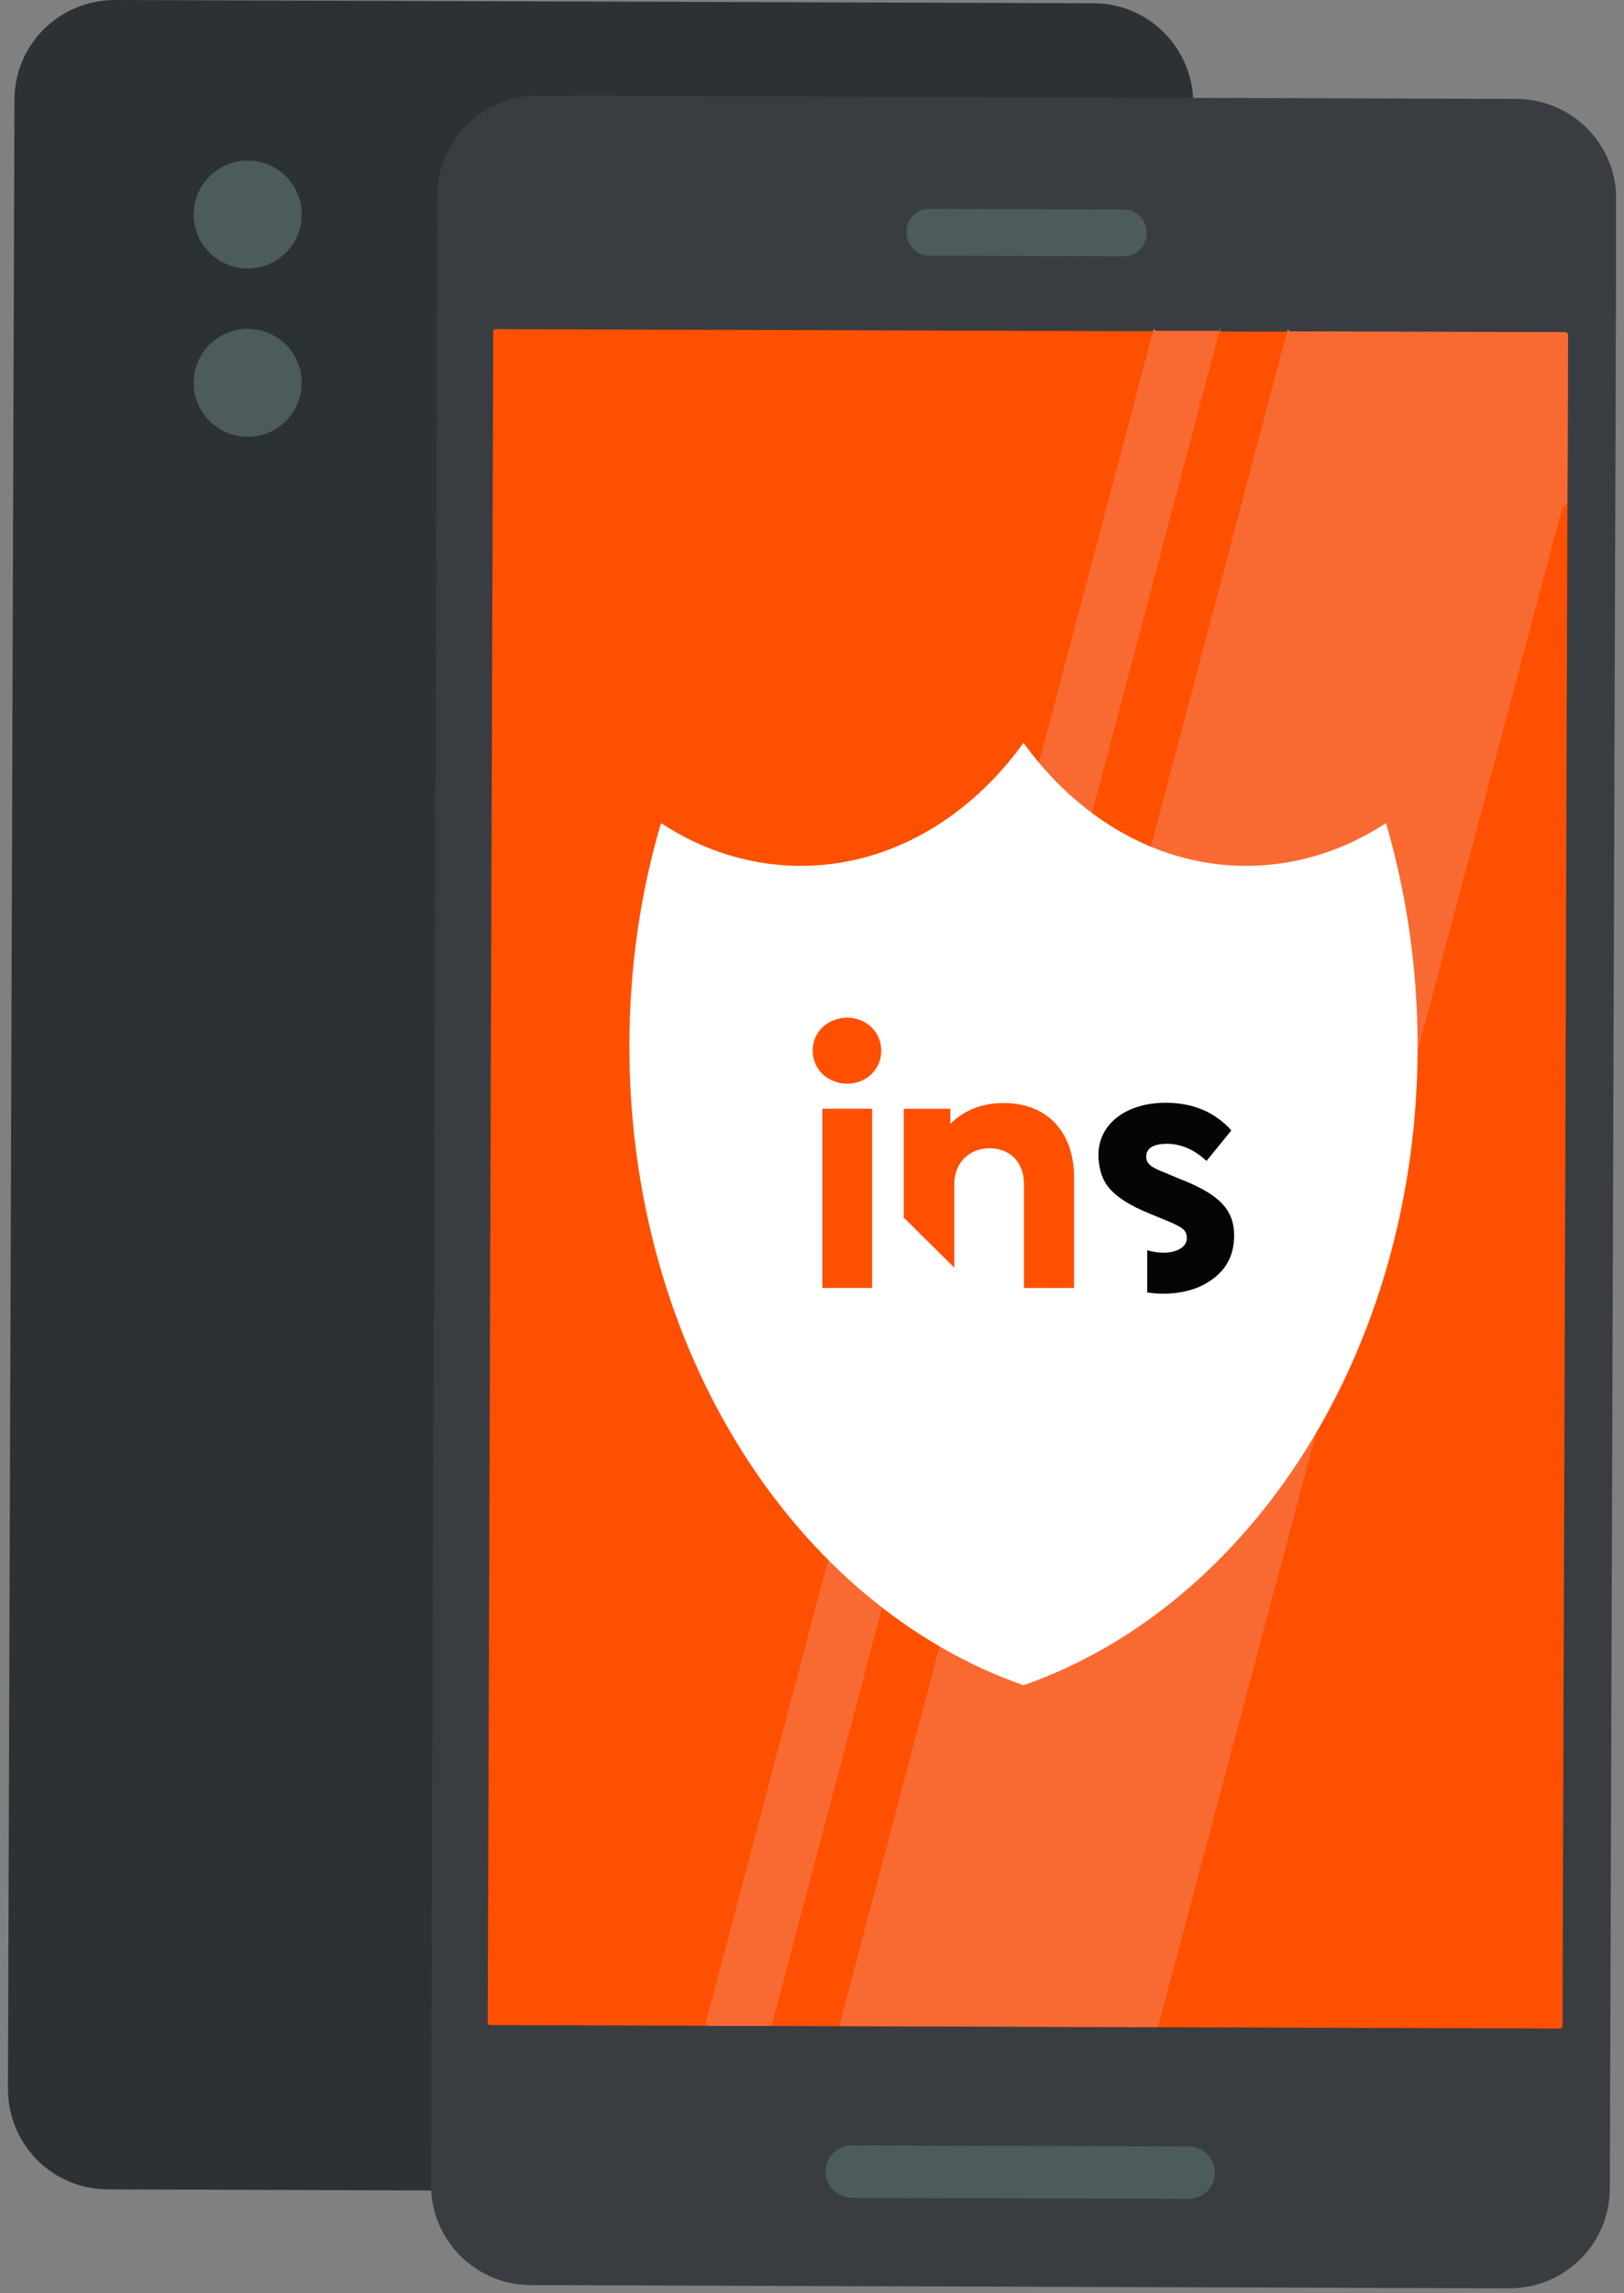
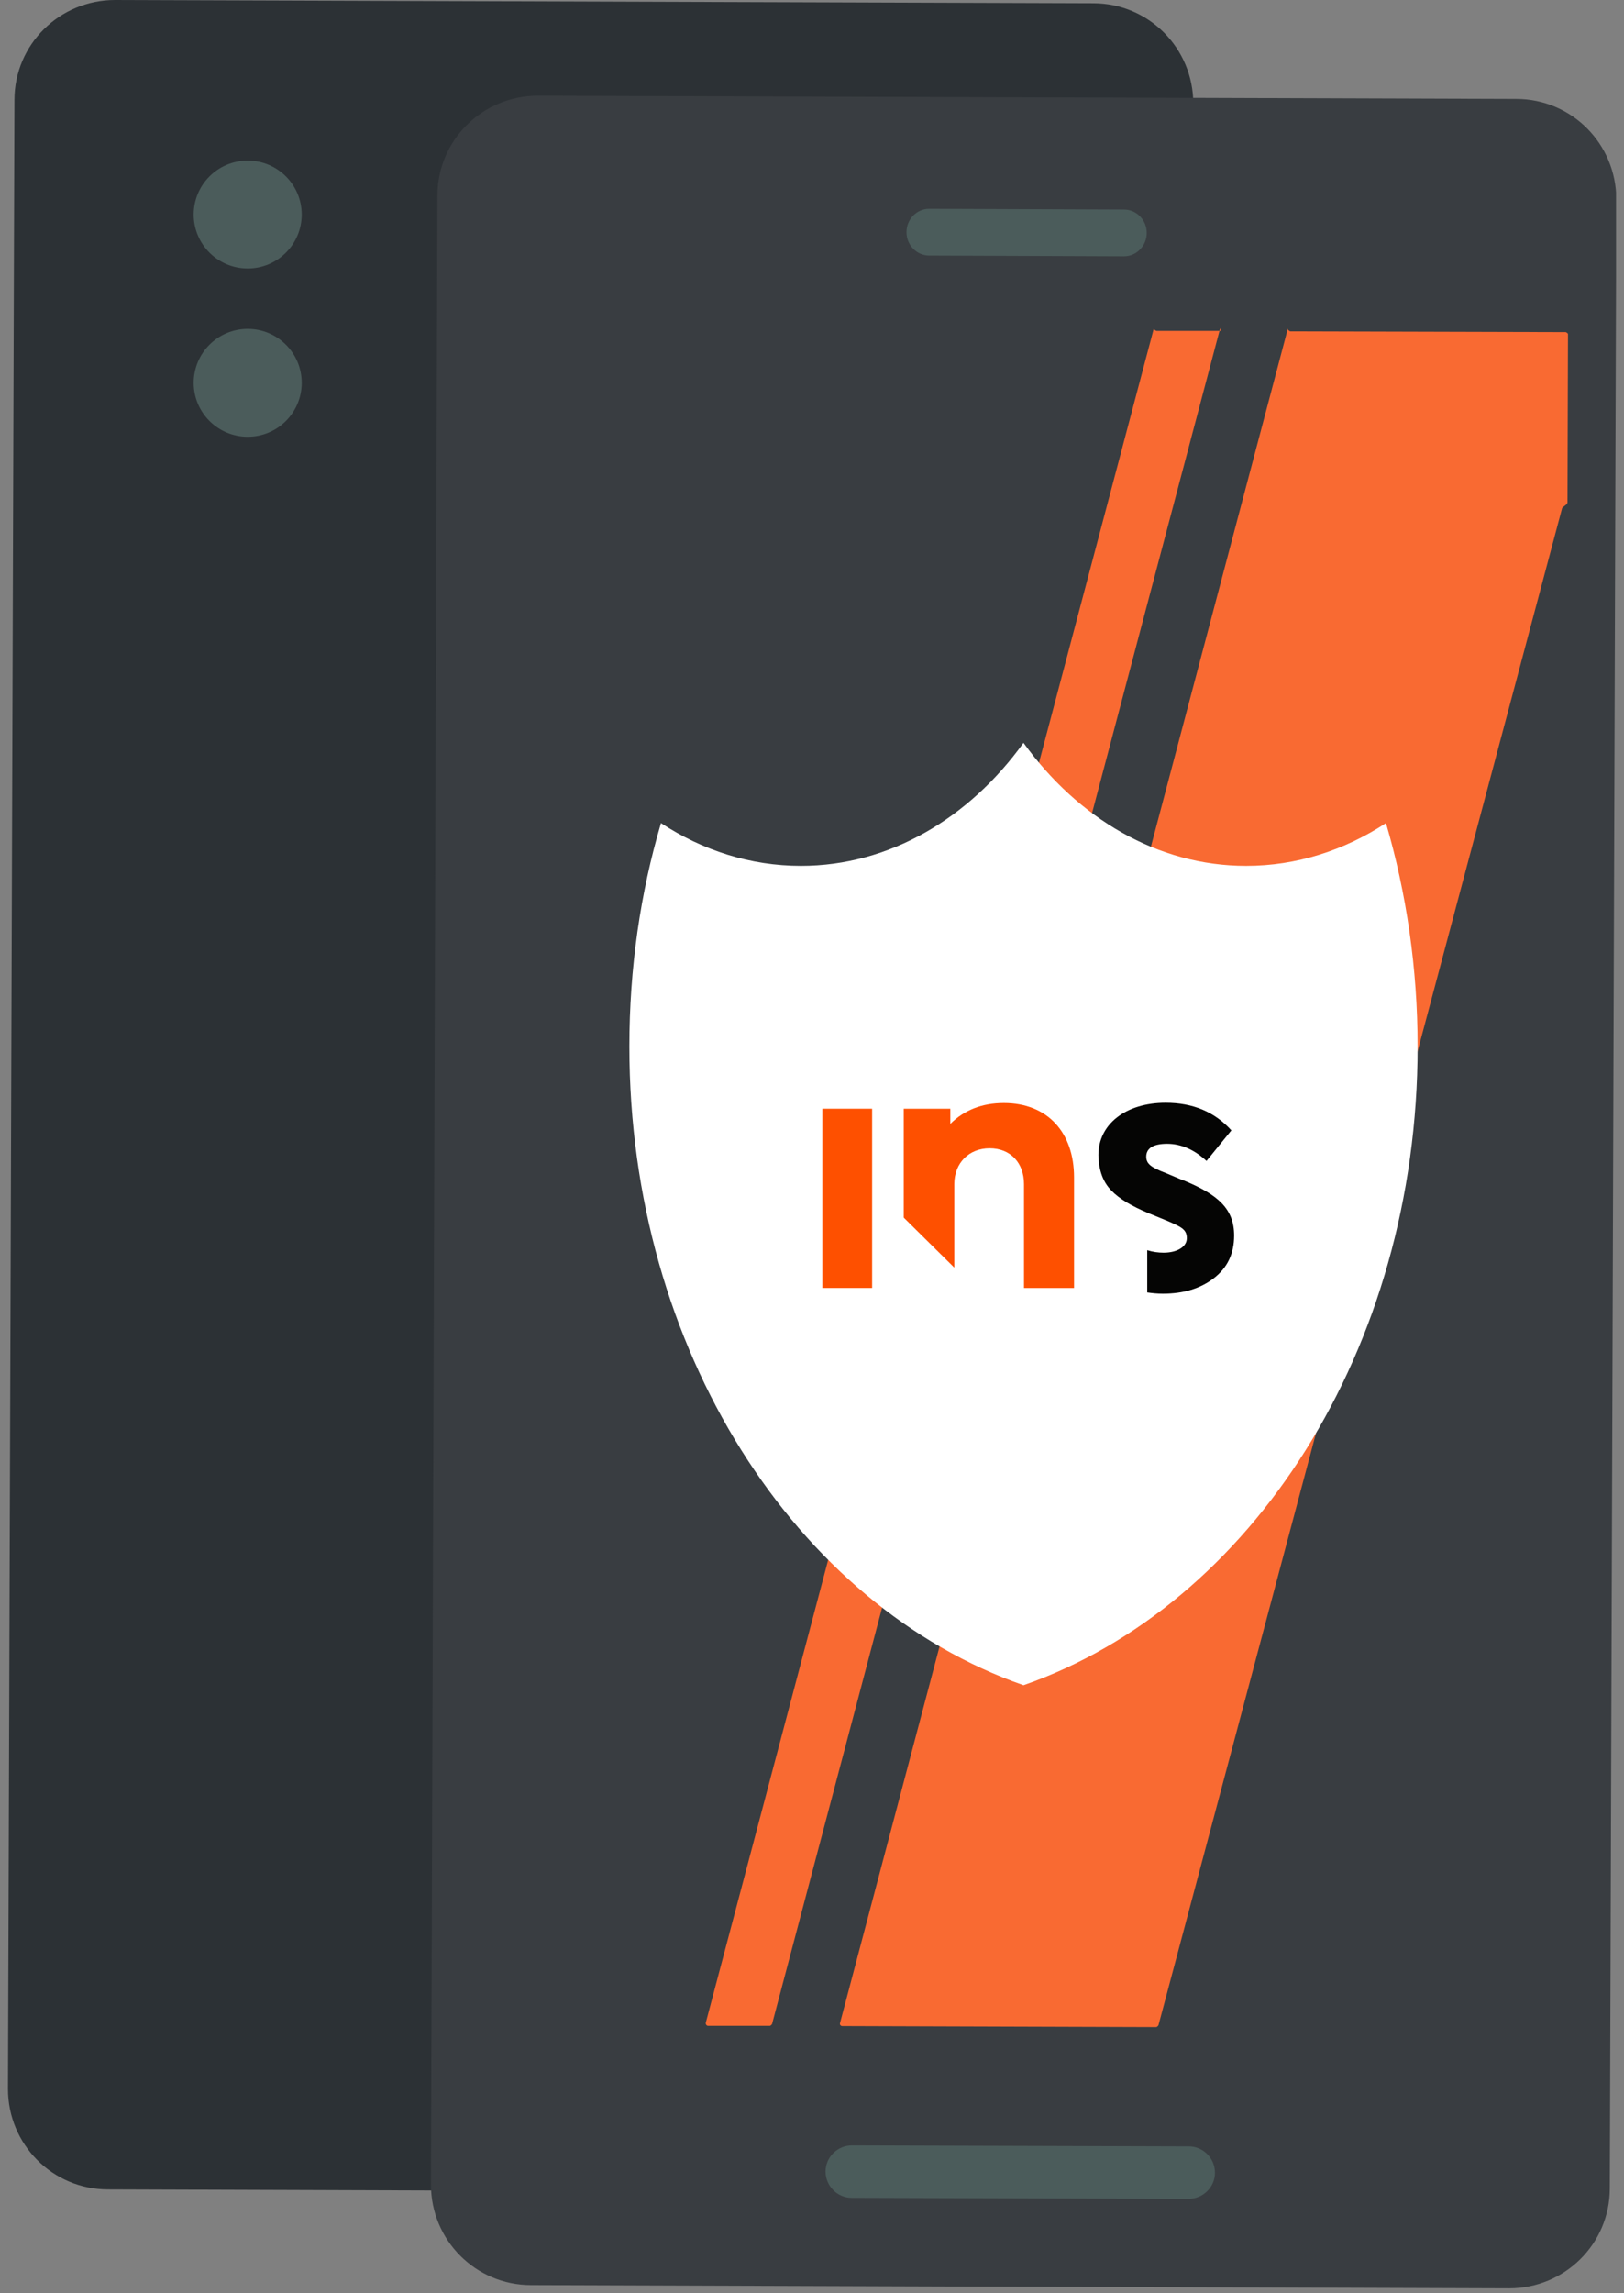
<svg xmlns="http://www.w3.org/2000/svg" width="102" height="144" viewBox="0 0 102 144" fill="none">
  <rect x="0" y="0" width="102" height="144" fill="#808080" stroke="none" />
  <g clip-path="url(#clip0_2096_3445)">
    <path d="M0.907 6.275L0.5 131.171C0.5 134.652 3.299 137.478 6.786 137.478L68.224 137.681C71.711 137.681 74.542 134.887 74.542 131.406L74.948 6.509C74.948 3.028 72.149 0.203 68.662 0.203L7.224 0C3.737 0 0.907 2.794 0.907 6.275Z" fill="#2C3135" />
    <path d="M15.558 16.859C17.432 16.859 18.951 15.342 18.951 13.471C18.951 11.601 17.432 10.084 15.558 10.084C13.684 10.084 12.165 11.601 12.165 13.471C12.165 15.342 13.684 16.859 15.558 16.859Z" fill="#4B5C5B" />
    <path d="M15.558 27.427C17.432 27.427 18.951 25.91 18.951 24.04C18.951 22.169 17.432 20.652 15.558 20.652C13.684 20.652 12.165 22.169 12.165 24.04C12.165 25.91 13.684 27.427 15.558 27.427Z" fill="#4B5C5B" />
    <path d="M27.474 12.285L27.067 137.181C27.067 140.662 29.866 143.488 33.353 143.488L94.792 143.691C98.279 143.691 101.109 140.896 101.109 137.415L101.516 12.519C101.516 9.038 98.717 6.213 95.23 6.213L33.791 6.01C30.304 6.01 27.474 8.804 27.474 12.285Z" fill="#393D41" />
    <path d="M70.601 16.094L58.358 16.047C57.576 16.047 56.935 15.391 56.935 14.58C56.935 13.768 57.576 13.112 58.358 13.112L70.601 13.159C71.383 13.159 72.024 13.815 72.024 14.627C72.024 15.438 71.383 16.094 70.601 16.094Z" fill="#4B5C5B" />
    <path d="M74.667 134.777L53.51 134.715C52.603 134.715 51.852 135.449 51.852 136.354C51.852 137.259 52.587 138.009 53.494 138.009L74.651 138.071C75.558 138.071 76.309 137.337 76.309 136.432C76.309 135.527 75.574 134.777 74.667 134.777Z" fill="#4B5C5B" />
-     <path d="M30.977 20.808L30.633 127.019C30.633 127.097 30.695 127.16 30.773 127.16L97.997 127.378C98.076 127.378 98.138 127.316 98.138 127.238L98.482 21.027C98.482 20.949 98.42 20.887 98.341 20.887L31.118 20.668C31.039 20.668 30.977 20.73 30.977 20.808Z" fill="#FE5000" />
    <path d="M76.684 20.793L76.638 20.605L48.491 127.097C48.491 127.097 48.413 127.207 48.35 127.207H44.472C44.378 127.207 44.3 127.097 44.331 127.004L72.478 20.59V20.668C72.478 20.668 72.572 20.777 72.65 20.777H76.716L76.684 20.793Z" fill="#F96A32" />
    <path d="M98.482 21.011L98.451 31.548C98.451 31.548 98.435 31.626 98.404 31.657L98.153 31.86C98.153 31.86 98.106 31.907 98.106 31.938L72.759 127.175C72.759 127.175 72.681 127.285 72.618 127.285L52.9 127.222C52.806 127.222 52.728 127.129 52.759 127.035L80.89 20.621V20.699C80.89 20.699 80.984 20.808 81.062 20.808L98.341 20.855C98.341 20.855 98.498 20.918 98.482 20.996V21.011Z" fill="#F96A32" />
    <path d="M89.037 65.718C89.037 84.762 78.576 100.825 64.284 105.82C49.992 100.825 39.53 84.762 39.53 65.718C39.53 60.801 40.218 56.071 41.516 51.685C44.128 53.402 47.13 54.37 50.304 54.37C55.871 54.37 60.875 51.372 64.284 46.643C67.693 51.372 72.697 54.37 78.263 54.37C81.438 54.37 84.424 53.402 87.051 51.685C88.334 56.071 89.037 60.785 89.037 65.718Z" fill="white" />
    <path d="M74.307 74.116L73.197 73.648C72.29 73.305 71.993 73.071 71.993 72.633C71.993 72.103 72.43 71.822 73.306 71.822C74.182 71.822 75.026 72.196 75.777 72.899L77.34 70.979C76.293 69.824 74.932 69.246 73.212 69.246C70.71 69.246 68.99 70.589 68.99 72.524C69.006 73.476 69.272 74.21 69.788 74.741C70.288 75.272 71.086 75.74 72.133 76.177L73.353 76.677C74.213 77.051 74.541 77.207 74.541 77.754C74.541 78.3 73.916 78.659 73.087 78.659C72.743 78.659 72.399 78.612 72.055 78.503V81.157C72.368 81.203 72.696 81.235 73.04 81.235C74.338 81.235 75.401 80.907 76.23 80.267C77.09 79.611 77.513 78.721 77.513 77.582C77.513 75.912 76.512 75.006 74.291 74.101" fill="#050504" />
-     <path d="M51.664 64.5C50.836 65.296 50.836 66.623 51.664 67.451C52.525 68.247 53.901 68.247 54.729 67.451C55.558 66.655 55.558 65.296 54.729 64.5C53.901 63.704 52.54 63.704 51.664 64.5Z" fill="#FE5000" />
    <path d="M54.776 69.62H51.648V80.875H54.776V69.62Z" fill="#FE5000" />
    <path d="M67.474 80.876H64.315V74.351C64.315 73.008 63.455 72.103 62.157 72.103C60.86 72.103 59.937 73.024 59.937 74.351V79.596L56.763 76.458V69.621H59.687V70.573C60.547 69.714 61.673 69.262 63.049 69.262C65.801 69.262 67.459 71.119 67.459 73.929V80.876H67.474Z" fill="#FE5000" />
  </g>
  <defs>
    <clipPath id="clip0_2096_3445">
      <rect width="101" height="143.691" fill="white" transform="translate(0.5)" />
    </clipPath>
  </defs>
</svg>